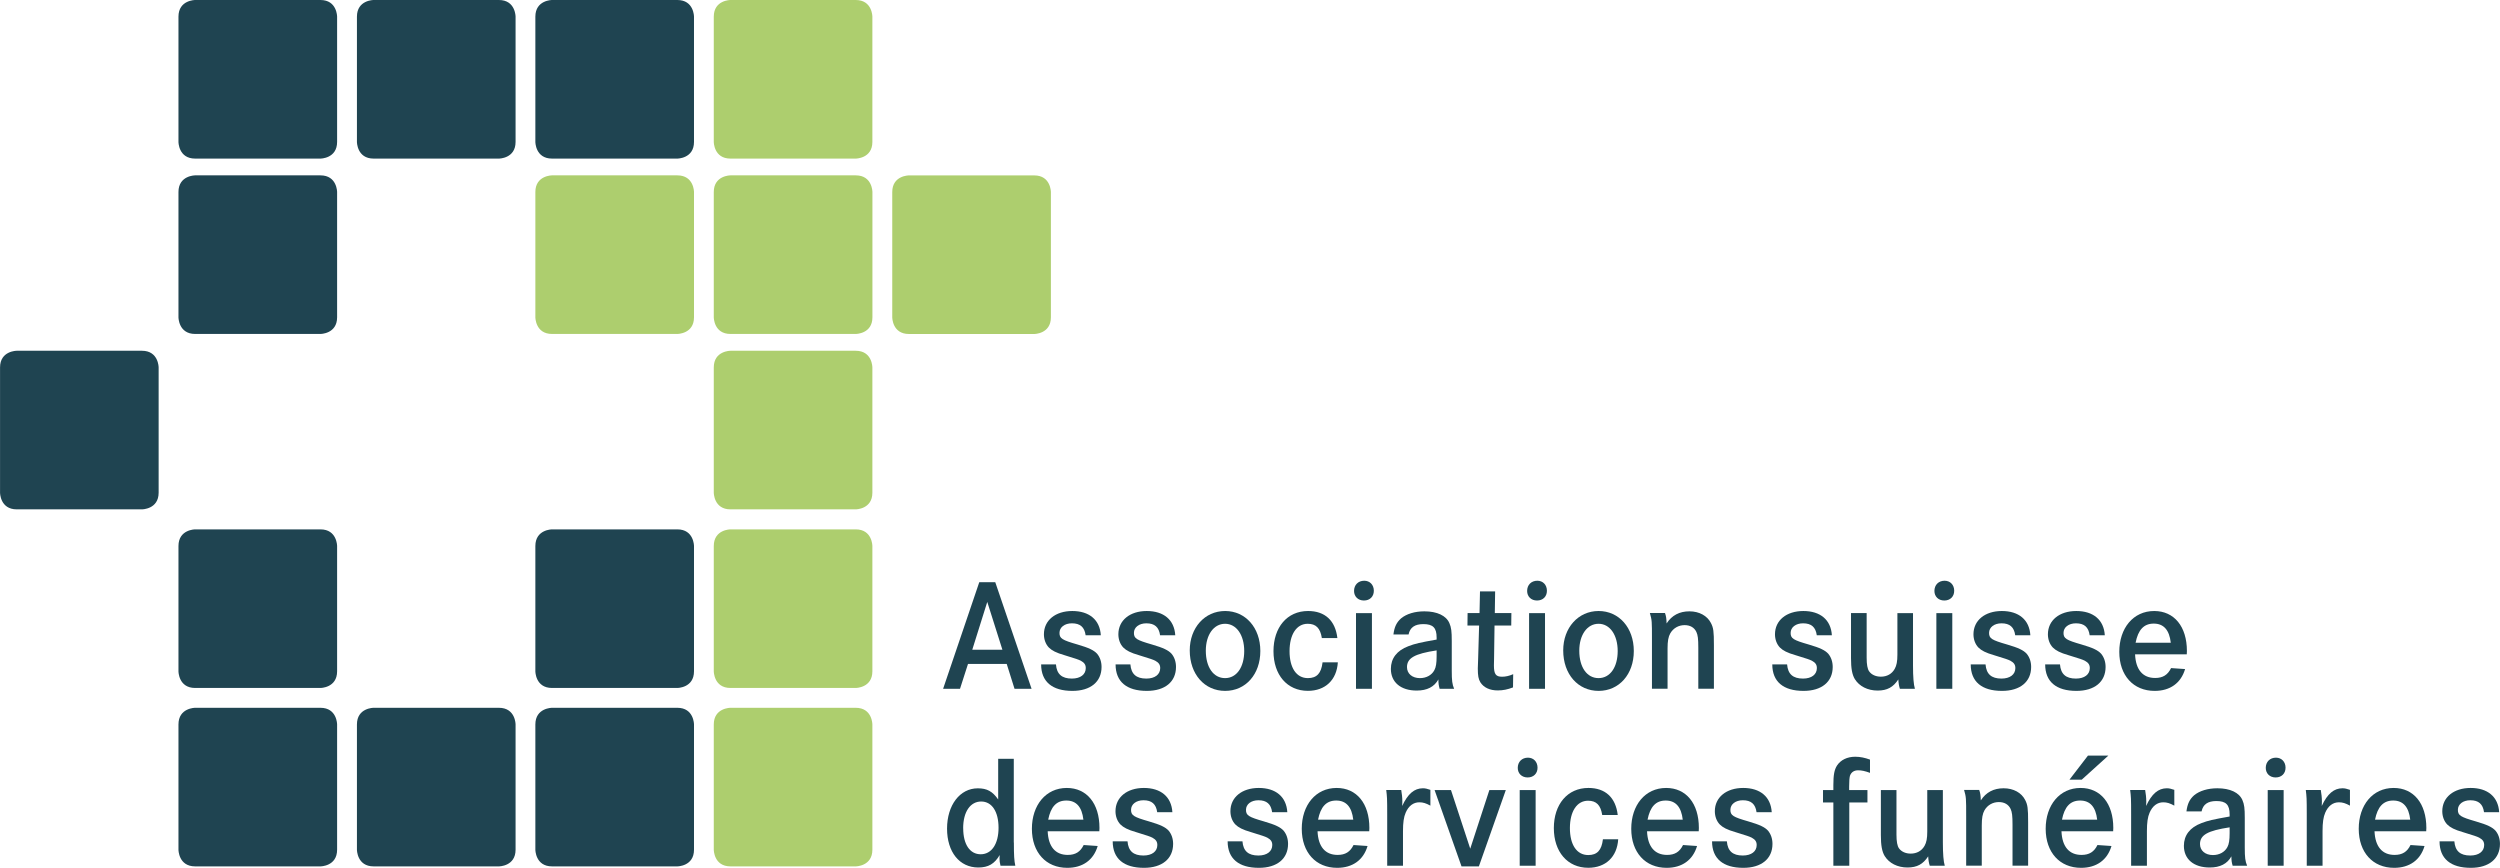
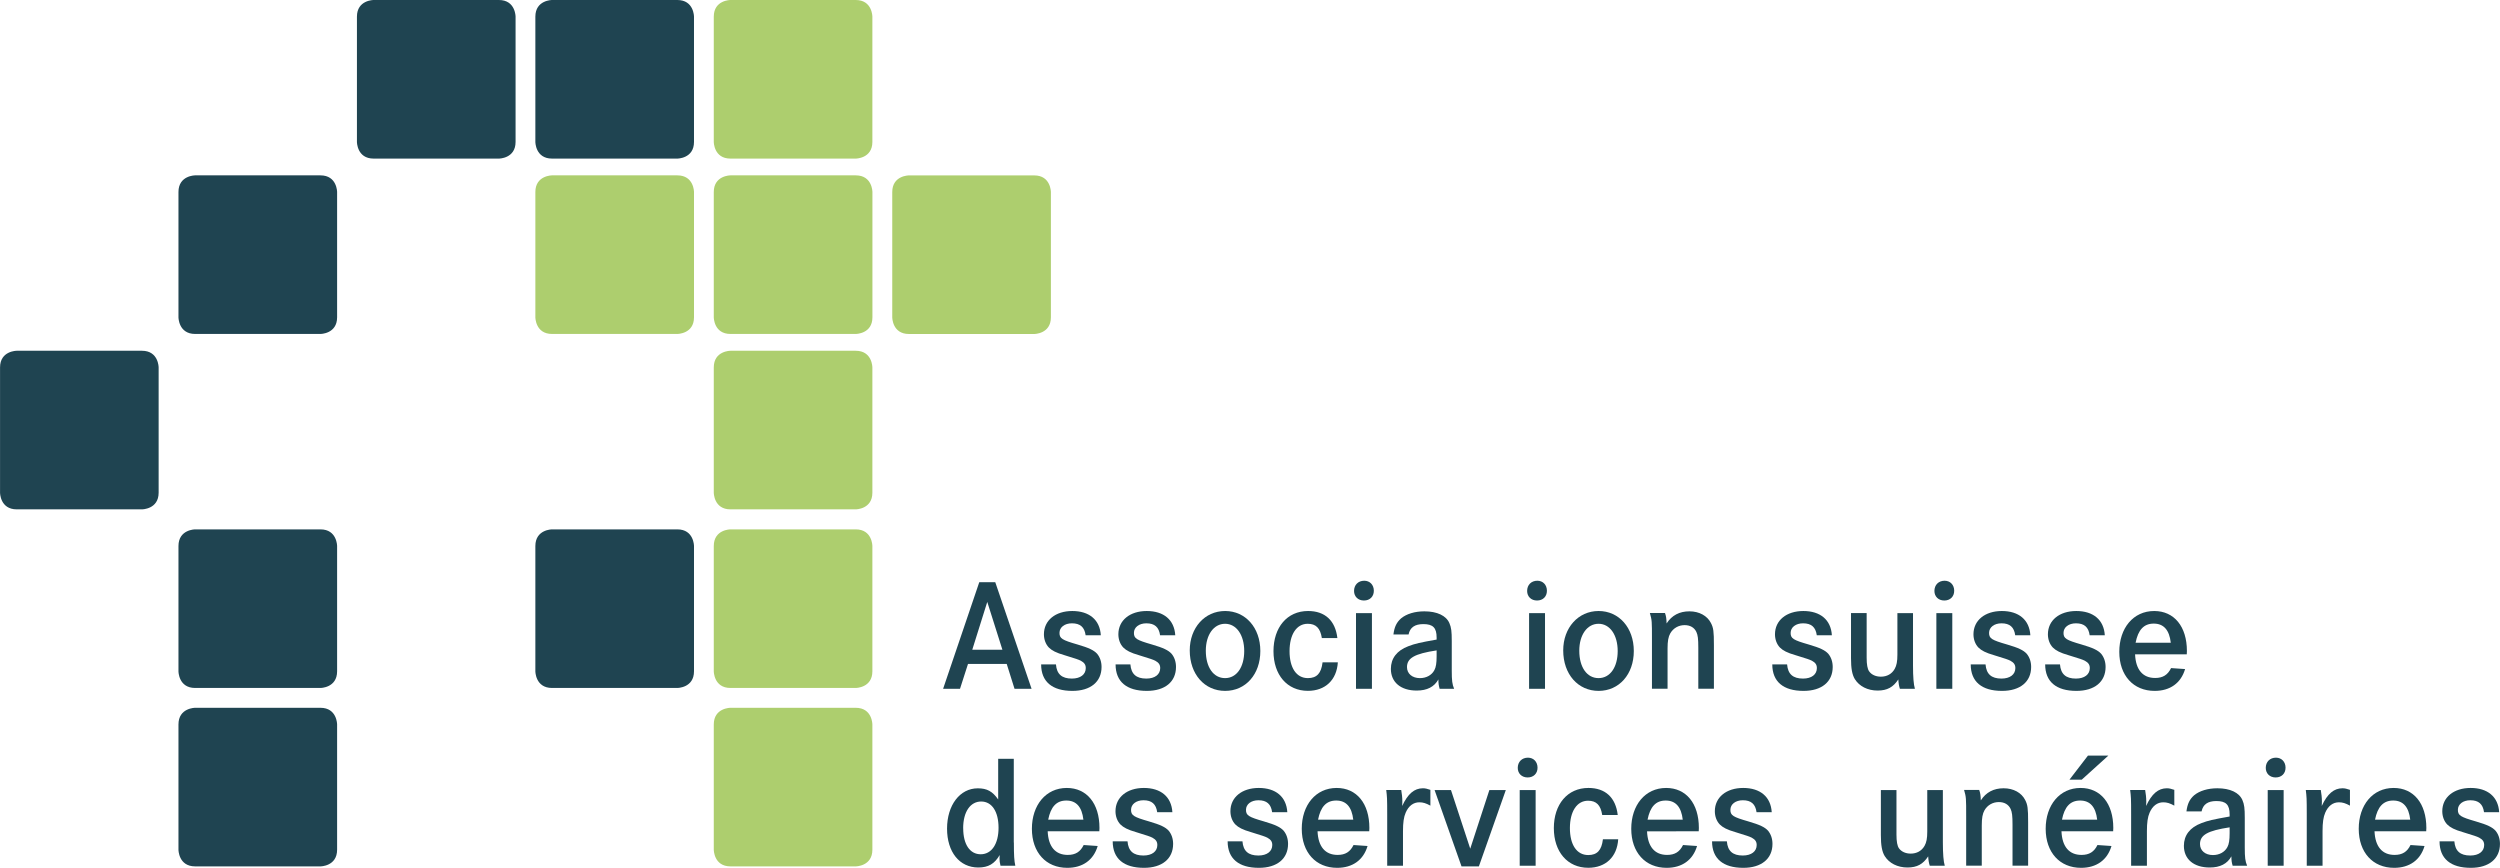
<svg xmlns="http://www.w3.org/2000/svg" id="Ebene_1" width="189.9mm" height="65.92mm" viewBox="0 0 538.31 186.87">
  <defs>
    <style>.cls-1{fill:#adce6e;}.cls-2{fill:#1f4451;}</style>
  </defs>
  <path class="cls-2" d="m214.3,125.36l7.82,22.96h-3.67l-1.68-5.35h-8.34l-1.72,5.35h-3.64l7.79-22.96h3.43Zm-1.72,4.25l-3.23,10.3h6.49l-3.26-10.3Z" />
  <path class="cls-2" d="m233.76,136.79c-.24-1.75-1.17-2.57-2.95-2.57-1.58,0-2.68.86-2.68,2.06s.55,1.54,3.88,2.5c2.47.72,3.53,1.24,4.22,1.99.62.75.96,1.72.96,2.85,0,3.19-2.37,5.15-6.28,5.15-4.36,0-6.73-1.99-6.73-5.7h3.19c.17,2.09,1.27,3.05,3.43,3.05,1.85,0,2.99-.89,2.99-2.26,0-.72-.31-1.17-1.06-1.58-.55-.27-.96-.41-3.53-1.2-1.78-.51-2.71-1-3.36-1.65-.69-.72-1.06-1.75-1.06-2.85,0-2.99,2.47-5.01,6.11-5.01s5.94,1.89,6.14,5.22h-3.26Z" />
  <path class="cls-2" d="m249.79,136.79c-.24-1.75-1.17-2.57-2.95-2.57-1.58,0-2.68.86-2.68,2.06s.55,1.54,3.88,2.5c2.47.72,3.53,1.24,4.22,1.99.62.75.96,1.72.96,2.85,0,3.19-2.37,5.15-6.28,5.15-4.36,0-6.73-1.99-6.73-5.7h3.19c.17,2.09,1.27,3.05,3.43,3.05,1.85,0,2.99-.89,2.99-2.26,0-.72-.31-1.17-1.06-1.58-.55-.27-.96-.41-3.53-1.2-1.78-.51-2.71-1-3.36-1.65-.69-.72-1.06-1.75-1.06-2.85,0-2.99,2.47-5.01,6.11-5.01s5.94,1.89,6.14,5.22h-3.26Z" />
  <path class="cls-2" d="m271.38,140.19c0,5.01-3.16,8.58-7.58,8.58s-7.62-3.57-7.62-8.72c0-4.87,3.23-8.48,7.62-8.48s7.58,3.6,7.58,8.61Zm-11.74-.07c0,3.57,1.65,5.9,4.15,5.9s4.12-2.37,4.12-5.83-1.68-5.87-4.12-5.87-4.15,2.37-4.15,5.8Z" />
  <path class="cls-2" d="m284.63,137.41c-.34-2.16-1.27-3.09-3.05-3.09-2.4,0-3.91,2.3-3.91,5.9s1.48,5.8,3.95,5.8c1.92,0,2.88-1.03,3.16-3.4h3.29c-.24,3.81-2.71,6.14-6.45,6.14-4.46,0-7.41-3.43-7.41-8.54s2.92-8.65,7.45-8.65c3.64,0,5.87,2.06,6.31,5.83h-3.33Z" />
  <path class="cls-2" d="m295.82,127.22c0,1.24-.86,2.09-2.13,2.09s-2.13-.86-2.13-2.06c0-1.3.89-2.2,2.2-2.2,1.2,0,2.06.89,2.06,2.16Zm-.41,4.8v16.3h-3.43v-16.3h3.43Z" />
  <path class="cls-2" d="m300.04,136.62c.2-1.65.69-2.61,1.65-3.47,1.17-.96,2.95-1.51,5.01-1.51,2.75,0,4.7.93,5.39,2.54.41.93.51,1.78.51,3.84v6.35c0,2.2.1,2.99.51,3.95h-3.12c-.2-.75-.27-1.13-.27-2.02-.89,1.61-2.44,2.4-4.67,2.4-3.43,0-5.56-1.79-5.56-4.67,0-2.26,1.3-3.95,3.74-4.87,1.51-.58,2.47-.79,6.11-1.44v-.45c0-2.09-.79-2.88-2.85-2.88-1.85,0-2.88.72-3.19,2.23h-3.26Zm9.3,3.43c-4.74.72-6.38,1.65-6.38,3.6,0,1.41,1.13,2.37,2.78,2.37,1.37,0,2.54-.62,3.12-1.72.34-.62.48-1.51.48-2.99v-1.27Z" />
-   <path class="cls-2" d="m325.44,132.02l-.03,2.68h-3.6l-.1,7.21q-.03,1.1-.03,1.37c0,1.89.41,2.44,1.75,2.44.75,0,1.54-.17,2.4-.55l-.04,2.85c-1.17.45-2.16.65-3.29.65-1.71,0-3.02-.62-3.74-1.75-.41-.69-.55-1.41-.55-2.99,0-.34,0-.38.07-2.02l.21-7.21h-2.51l.03-2.68h2.57l.1-4.67h3.26l-.07,4.67h3.57Z" />
  <path class="cls-2" d="m333.09,127.22c0,1.24-.86,2.09-2.13,2.09s-2.13-.86-2.13-2.06c0-1.3.89-2.2,2.2-2.2,1.2,0,2.06.89,2.06,2.16Zm-.41,4.8v16.3h-3.43v-16.3h3.43Z" />
  <path class="cls-2" d="m351.8,140.19c0,5.01-3.16,8.58-7.58,8.58s-7.62-3.57-7.62-8.72c0-4.87,3.23-8.48,7.62-8.48s7.58,3.6,7.58,8.61Zm-11.74-.07c0,3.57,1.65,5.9,4.15,5.9s4.12-2.37,4.12-5.83-1.68-5.87-4.12-5.87-4.15,2.37-4.15,5.8Z" />
  <path class="cls-2" d="m358.52,132.02c.24.65.31,1.2.34,2.23,1.13-1.75,2.78-2.61,4.91-2.61s3.84.96,4.63,2.5c.55,1.06.65,1.78.65,4.8v9.37h-3.36v-8.82c0-1.96-.1-2.71-.41-3.4-.45-.96-1.34-1.48-2.54-1.48-1.3,0-2.44.65-3.09,1.78-.41.72-.58,1.68-.58,3.23v8.68h-3.36v-10.6c0-3.98,0-4.12-.45-5.7h3.26Z" />
  <path class="cls-2" d="m391.2,136.79c-.24-1.75-1.17-2.57-2.95-2.57-1.58,0-2.68.86-2.68,2.06s.55,1.54,3.88,2.5c2.47.72,3.53,1.24,4.22,1.99.62.75.96,1.72.96,2.85,0,3.19-2.37,5.15-6.28,5.15-4.36,0-6.73-1.99-6.73-5.7h3.19c.17,2.09,1.27,3.05,3.43,3.05,1.85,0,2.98-.89,2.98-2.26,0-.72-.31-1.17-1.06-1.58-.55-.27-.96-.41-3.54-1.2-1.79-.51-2.71-1-3.36-1.65-.69-.72-1.06-1.75-1.06-2.85,0-2.99,2.47-5.01,6.11-5.01s5.94,1.89,6.14,5.22h-3.26Z" />
  <path class="cls-2" d="m401.94,132.02v9.61c0,1.44.17,2.44.55,2.95.51.72,1.44,1.13,2.51,1.13,1.3,0,2.37-.58,2.98-1.68.41-.72.58-1.61.58-3.05v-8.96h3.36v11.29q0,3.67.41,5.01h-3.23c-.17-.48-.31-1.24-.34-2.02-1.1,1.68-2.4,2.4-4.46,2.4-2.16,0-3.95-.93-4.91-2.47-.58-.96-.82-2.3-.82-4.5v-9.71h3.36Z" />
  <path class="cls-2" d="m420.79,127.22c0,1.24-.86,2.09-2.13,2.09s-2.13-.86-2.13-2.06c0-1.3.89-2.2,2.2-2.2,1.2,0,2.06.89,2.06,2.16Zm-.41,4.8v16.3h-3.43v-16.3h3.43Z" />
  <path class="cls-2" d="m433.93,136.79c-.24-1.75-1.17-2.57-2.95-2.57-1.58,0-2.68.86-2.68,2.06s.55,1.54,3.88,2.5c2.47.72,3.53,1.24,4.22,1.99.62.75.96,1.72.96,2.85,0,3.19-2.37,5.15-6.28,5.15-4.36,0-6.73-1.99-6.73-5.7h3.19c.17,2.09,1.27,3.05,3.43,3.05,1.85,0,2.99-.89,2.99-2.26,0-.72-.31-1.17-1.06-1.58-.55-.27-.96-.41-3.54-1.2-1.78-.51-2.71-1-3.36-1.65-.69-.72-1.06-1.75-1.06-2.85,0-2.99,2.47-5.01,6.11-5.01s5.94,1.89,6.14,5.22h-3.26Z" />
  <path class="cls-2" d="m449.96,136.79c-.24-1.75-1.17-2.57-2.95-2.57-1.58,0-2.68.86-2.68,2.06s.55,1.54,3.88,2.5c2.47.72,3.53,1.24,4.22,1.99.62.75.96,1.72.96,2.85,0,3.19-2.37,5.15-6.28,5.15-4.36,0-6.73-1.99-6.73-5.7h3.19c.17,2.09,1.27,3.05,3.43,3.05,1.85,0,2.99-.89,2.99-2.26,0-.72-.31-1.17-1.06-1.58-.55-.27-.96-.41-3.54-1.2-1.78-.51-2.71-1-3.36-1.65-.69-.72-1.06-1.75-1.06-2.85,0-2.99,2.47-5.01,6.11-5.01s5.94,1.89,6.14,5.22h-3.26Z" />
  <path class="cls-2" d="m459.74,140.91c.14,3.29,1.65,5.08,4.32,5.08,1.65,0,2.71-.65,3.43-2.13l3.02.21c-.89,3.02-3.23,4.7-6.55,4.7-4.6,0-7.62-3.33-7.62-8.41s2.99-8.79,7.52-8.79c4.29,0,7.04,3.33,7.04,8.61,0,.1,0,.41-.03.72h-11.12Zm7.69-2.51c-.31-2.75-1.54-4.12-3.67-4.12s-3.36,1.34-3.91,4.12h7.58Z" />
  <path class="cls-2" d="m218.31,181.41c0,2.85.07,3.91.31,5.01h-3.19c-.17-.69-.21-1.06-.21-1.58,0-.21,0-.38.03-.72-1.1,1.89-2.44,2.68-4.6,2.68-4.05,0-6.73-3.33-6.73-8.37s2.75-8.68,6.62-8.68c1.99,0,3.16.65,4.39,2.4v-8.75h3.36v18.02Zm-10.91-3.05c0,3.47,1.44,5.59,3.77,5.59s3.84-2.2,3.84-5.7-1.44-5.66-3.74-5.66-3.88,2.16-3.88,5.77Z" />
  <path class="cls-2" d="m225.59,179.01c.14,3.29,1.65,5.08,4.32,5.08,1.65,0,2.71-.65,3.43-2.13l3.02.21c-.89,3.02-3.23,4.7-6.55,4.7-4.6,0-7.62-3.33-7.62-8.41s2.99-8.79,7.52-8.79c4.29,0,7.03,3.33,7.03,8.61,0,.1,0,.41-.03.72h-11.12Zm7.69-2.51c-.31-2.75-1.54-4.12-3.67-4.12s-3.36,1.34-3.91,4.12h7.58Z" />
  <path class="cls-2" d="m249.17,174.89c-.24-1.75-1.17-2.57-2.95-2.57-1.58,0-2.68.86-2.68,2.06s.55,1.54,3.88,2.5c2.47.72,3.53,1.24,4.22,1.99.62.75.96,1.72.96,2.85,0,3.19-2.37,5.15-6.28,5.15-4.36,0-6.73-1.99-6.73-5.7h3.19c.17,2.09,1.27,3.05,3.43,3.05,1.85,0,2.99-.89,2.99-2.26,0-.72-.31-1.17-1.06-1.58-.55-.27-.96-.41-3.53-1.2-1.78-.51-2.71-1-3.36-1.65-.69-.72-1.06-1.75-1.06-2.85,0-2.99,2.47-5.01,6.11-5.01s5.94,1.89,6.14,5.22h-3.26Z" />
  <path class="cls-2" d="m273.92,174.89c-.24-1.75-1.17-2.57-2.95-2.57-1.58,0-2.68.86-2.68,2.06s.55,1.54,3.88,2.5c2.47.72,3.53,1.24,4.22,1.99.62.75.96,1.72.96,2.85,0,3.19-2.37,5.15-6.28,5.15-4.36,0-6.73-1.99-6.73-5.7h3.19c.17,2.09,1.27,3.05,3.43,3.05,1.85,0,2.99-.89,2.99-2.26,0-.72-.31-1.17-1.06-1.58-.55-.27-.96-.41-3.53-1.2-1.78-.51-2.71-1-3.36-1.65-.69-.72-1.06-1.75-1.06-2.85,0-2.99,2.47-5.01,6.11-5.01s5.94,1.89,6.14,5.22h-3.26Z" />
  <path class="cls-2" d="m283.7,179.01c.14,3.29,1.65,5.08,4.32,5.08,1.65,0,2.71-.65,3.43-2.13l3.02.21c-.89,3.02-3.23,4.7-6.55,4.7-4.6,0-7.62-3.33-7.62-8.41s2.99-8.79,7.52-8.79c4.29,0,7.04,3.33,7.04,8.61,0,.1,0,.41-.03.72h-11.12Zm7.69-2.51c-.31-2.75-1.54-4.12-3.67-4.12s-3.36,1.34-3.91,4.12h7.58Z" />
  <path class="cls-2" d="m301.72,170.12c.14.79.24,1.65.24,2.5,0,.24,0,.52-.03.93,1.2-2.61,2.61-3.81,4.46-3.81.48,0,.93.1,1.61.34v3.4c-.93-.51-1.58-.72-2.37-.72-1.3,0-2.33.79-2.95,2.23-.41.93-.58,2.16-.58,3.98v7.45h-3.4v-11.02c0-3.54-.03-3.84-.21-5.29h3.23Z" />
  <path class="cls-2" d="m312.43,170.12l4.15,12.63,4.12-12.63h3.54l-5.8,16.44h-3.74l-5.8-16.44h3.54Z" />
  <path class="cls-2" d="m331.07,165.32c0,1.24-.86,2.09-2.13,2.09s-2.13-.86-2.13-2.06c0-1.3.89-2.2,2.2-2.2,1.2,0,2.06.89,2.06,2.16Zm-.41,4.8v16.3h-3.43v-16.3h3.43Z" />
  <path class="cls-2" d="m345,175.51c-.34-2.16-1.27-3.09-3.05-3.09-2.4,0-3.91,2.3-3.91,5.9s1.48,5.8,3.95,5.8c1.92,0,2.88-1.03,3.16-3.4h3.29c-.24,3.81-2.71,6.14-6.45,6.14-4.46,0-7.41-3.43-7.41-8.54s2.92-8.65,7.45-8.65c3.64,0,5.87,2.06,6.31,5.83h-3.33Z" />
-   <path class="cls-2" d="m354.65,179.01c.14,3.29,1.65,5.08,4.32,5.08,1.65,0,2.71-.65,3.43-2.13l3.02.21c-.89,3.02-3.23,4.7-6.55,4.7-4.6,0-7.62-3.33-7.62-8.41s2.99-8.79,7.52-8.79c4.29,0,7.04,3.33,7.04,8.61,0,.1,0,.41-.03.72h-11.12Zm7.69-2.51c-.31-2.75-1.54-4.12-3.67-4.12s-3.36,1.34-3.91,4.12h7.58Z" />
+   <path class="cls-2" d="m354.65,179.01c.14,3.29,1.65,5.08,4.32,5.08,1.65,0,2.71-.65,3.43-2.13l3.02.21c-.89,3.02-3.23,4.7-6.55,4.7-4.6,0-7.62-3.33-7.62-8.41s2.99-8.79,7.52-8.79c4.29,0,7.04,3.33,7.04,8.61,0,.1,0,.41-.03.72Zm7.69-2.51c-.31-2.75-1.54-4.12-3.67-4.12s-3.36,1.34-3.91,4.12h7.58Z" />
  <path class="cls-2" d="m378.23,174.89c-.24-1.75-1.17-2.57-2.95-2.57-1.58,0-2.68.86-2.68,2.06s.55,1.54,3.88,2.5c2.47.72,3.54,1.24,4.22,1.99.62.75.96,1.72.96,2.85,0,3.19-2.37,5.15-6.28,5.15-4.36,0-6.73-1.99-6.73-5.7h3.19c.17,2.09,1.27,3.05,3.43,3.05,1.85,0,2.99-.89,2.99-2.26,0-.72-.31-1.17-1.06-1.58-.55-.27-.96-.41-3.53-1.2-1.78-.51-2.71-1-3.36-1.65-.69-.72-1.06-1.75-1.06-2.85,0-2.99,2.47-5.01,6.11-5.01s5.94,1.89,6.14,5.22h-3.26Z" />
-   <path class="cls-2" d="m402.11,170.12v2.68h-3.91v13.62h-3.43v-13.62h-2.23v-2.68h2.23v-1.03c0-2.26.21-3.33.79-4.25.79-1.2,2.2-1.89,3.91-1.89,1.06,0,2.09.21,3.19.62v2.85c-1.13-.41-1.82-.55-2.57-.55-.86,0-1.48.41-1.75,1.2-.1.41-.17,1.1-.17,2.33v.72h3.95Z" />
  <path class="cls-2" d="m408.36,170.12v9.61c0,1.44.17,2.44.55,2.95.52.72,1.44,1.13,2.51,1.13,1.3,0,2.37-.58,2.99-1.68.41-.72.58-1.61.58-3.05v-8.96h3.36v11.29q0,3.67.41,5.01h-3.23c-.17-.48-.31-1.24-.34-2.02-1.1,1.68-2.4,2.4-4.46,2.4-2.16,0-3.95-.93-4.91-2.47-.58-.96-.82-2.3-.82-4.5v-9.71h3.36Z" />
  <path class="cls-2" d="m426.18,170.12c.24.65.31,1.2.34,2.23,1.13-1.75,2.78-2.61,4.91-2.61s3.84.96,4.63,2.5c.55,1.06.65,1.78.65,4.8v9.37h-3.36v-8.82c0-1.96-.1-2.71-.41-3.4-.45-.96-1.34-1.48-2.54-1.48-1.3,0-2.44.65-3.09,1.78-.41.72-.58,1.68-.58,3.23v8.68h-3.36v-10.6c0-3.98,0-4.12-.45-5.7h3.26Z" />
  <path class="cls-2" d="m443.89,179.01c.14,3.29,1.65,5.08,4.32,5.08,1.65,0,2.71-.65,3.43-2.13l3.02.21c-.89,3.02-3.23,4.7-6.55,4.7-4.6,0-7.62-3.33-7.62-8.41s2.99-8.79,7.52-8.79c4.29,0,7.04,3.33,7.04,8.61,0,.1,0,.41-.03.72h-11.12Zm7.69-2.51c-.31-2.75-1.54-4.12-3.67-4.12s-3.36,1.34-3.91,4.12h7.58Zm-1.99-13.79h4.39l-5.73,5.18h-2.64l3.98-5.18Z" />
  <path class="cls-2" d="m461.91,170.12c.14.79.24,1.65.24,2.5,0,.24,0,.52-.03.93,1.2-2.61,2.61-3.81,4.46-3.81.48,0,.93.1,1.61.34v3.4c-.93-.51-1.58-.72-2.37-.72-1.3,0-2.33.79-2.95,2.23-.41.93-.58,2.16-.58,3.98v7.45h-3.4v-11.02c0-3.54-.03-3.84-.21-5.29h3.23Z" />
  <path class="cls-2" d="m470.8,174.72c.21-1.65.69-2.61,1.65-3.47,1.17-.96,2.95-1.51,5.01-1.51,2.75,0,4.7.93,5.39,2.54.41.93.51,1.78.51,3.84v6.35c0,2.2.1,2.99.51,3.95h-3.12c-.21-.75-.27-1.13-.27-2.02-.89,1.61-2.44,2.4-4.67,2.4-3.43,0-5.56-1.79-5.56-4.67,0-2.26,1.3-3.95,3.74-4.87,1.51-.58,2.47-.79,6.11-1.44v-.45c0-2.09-.79-2.88-2.85-2.88-1.85,0-2.88.72-3.19,2.23h-3.26Zm9.3,3.43c-4.74.72-6.38,1.65-6.38,3.6,0,1.41,1.13,2.37,2.78,2.37,1.37,0,2.54-.62,3.12-1.72.34-.62.48-1.51.48-2.99v-1.27Z" />
  <path class="cls-2" d="m492.14,165.32c0,1.24-.86,2.09-2.13,2.09s-2.13-.86-2.13-2.06c0-1.3.89-2.2,2.2-2.2,1.2,0,2.06.89,2.06,2.16Zm-.41,4.8v16.3h-3.43v-16.3h3.43Z" />
  <path class="cls-2" d="m499.73,170.12c.14.79.24,1.65.24,2.5,0,.24,0,.52-.03.93,1.2-2.61,2.61-3.81,4.46-3.81.48,0,.93.1,1.61.34v3.4c-.93-.51-1.58-.72-2.37-.72-1.3,0-2.33.79-2.95,2.23-.41.93-.58,2.16-.58,3.98v7.45h-3.4v-11.02c0-3.54-.03-3.84-.21-5.29h3.23Z" />
  <path class="cls-2" d="m511.3,179.01c.14,3.29,1.65,5.08,4.32,5.08,1.65,0,2.71-.65,3.43-2.13l3.02.21c-.89,3.02-3.23,4.7-6.55,4.7-4.6,0-7.62-3.33-7.62-8.41s2.99-8.79,7.52-8.79c4.29,0,7.04,3.33,7.04,8.61,0,.1,0,.41-.03.72h-11.12Zm7.69-2.51c-.31-2.75-1.54-4.12-3.67-4.12s-3.36,1.34-3.91,4.12h7.58Z" />
  <path class="cls-2" d="m534.88,174.89c-.24-1.75-1.17-2.57-2.95-2.57-1.58,0-2.68.86-2.68,2.06s.55,1.54,3.88,2.5c2.47.72,3.53,1.24,4.22,1.99.62.75.96,1.72.96,2.85,0,3.19-2.37,5.15-6.28,5.15-4.36,0-6.73-1.99-6.73-5.7h3.19c.17,2.09,1.27,3.05,3.43,3.05,1.85,0,2.99-.89,2.99-2.26,0-.72-.31-1.17-1.06-1.58-.55-.27-.96-.41-3.54-1.2-1.78-.51-2.71-1-3.36-1.65-.69-.72-1.06-1.75-1.06-2.85,0-2.99,2.47-5.01,6.11-5.01s5.94,1.89,6.14,5.22h-3.26Z" />
-   <path class="cls-2" d="m42.01,0s-3.59,0-3.59,3.59v26.97s0,3.59,3.59,3.59h26.98s3.59,0,3.59-3.59V3.59s0-3.59-3.59-3.59h-26.98Z" />
  <path class="cls-2" d="m80.44,0s-3.59,0-3.59,3.59v26.97s0,3.59,3.59,3.59h26.98s3.59,0,3.59-3.59V3.59s0-3.59-3.59-3.59h-26.98Z" />
  <path class="cls-2" d="m118.86,0s-3.59,0-3.59,3.59v26.97s0,3.59,3.59,3.59h26.98s3.59,0,3.59-3.59V3.59s0-3.59-3.59-3.59h-26.98Z" />
  <path class="cls-1" d="m157.28,0s-3.59,0-3.59,3.59v26.97s0,3.59,3.59,3.59h26.97s3.59,0,3.59-3.59V3.59s0-3.59-3.59-3.59h-26.97Z" />
  <path class="cls-2" d="m42.01,113.99s-3.59,0-3.59,3.59v26.97s0,3.59,3.59,3.59h26.98s3.59,0,3.59-3.59v-26.97s0-3.59-3.59-3.59h-26.98Z" />
  <path class="cls-2" d="m118.86,113.99s-3.59,0-3.59,3.59v26.97s0,3.59,3.59,3.59h26.98s3.59,0,3.59-3.59v-26.97s0-3.59-3.59-3.59h-26.98Z" />
  <path class="cls-1" d="m157.28,113.99s-3.59,0-3.59,3.59v26.97s0,3.59,3.59,3.59h26.97s3.59,0,3.59-3.59v-26.97s0-3.59-3.59-3.59h-26.97Z" />
  <path class="cls-2" d="m42.01,152.41s-3.59,0-3.59,3.59v26.97s0,3.59,3.59,3.59h26.98s3.59,0,3.59-3.59v-26.97s0-3.59-3.59-3.59h-26.98Z" />
-   <path class="cls-2" d="m80.44,152.41s-3.59,0-3.59,3.59v26.97s0,3.59,3.59,3.59h26.98s3.59,0,3.59-3.59v-26.97s0-3.59-3.59-3.59h-26.98Z" />
-   <path class="cls-2" d="m118.86,152.41s-3.59,0-3.59,3.59v26.97s0,3.59,3.59,3.59h26.98s3.59,0,3.59-3.59v-26.97s0-3.59-3.59-3.59h-26.98Z" />
  <path class="cls-1" d="m157.28,152.41s-3.59,0-3.59,3.59v26.97s0,3.59,3.59,3.59h26.97s3.59,0,3.59-3.59v-26.97s0-3.59-3.59-3.59h-26.97Z" />
  <path class="cls-2" d="m42.01,37.76s-3.59,0-3.59,3.59v26.97s0,3.59,3.59,3.59h26.98s3.59,0,3.59-3.59v-26.97s0-3.59-3.59-3.59h-26.98Z" />
  <path class="cls-1" d="m118.86,37.76s-3.59,0-3.59,3.59v26.97s0,3.59,3.59,3.59h26.98s3.59,0,3.59-3.59v-26.97s0-3.59-3.59-3.59h-26.98Z" />
  <path class="cls-1" d="m157.28,37.76s-3.59,0-3.59,3.59v26.97s0,3.59,3.59,3.59h26.98s3.59,0,3.59-3.59v-26.97s0-3.59-3.59-3.59h-26.98Z" />
  <path class="cls-1" d="m195.71,37.77s-3.59,0-3.59,3.59v26.97s0,3.59,3.59,3.59h26.98s3.59,0,3.59-3.59v-26.97s0-3.59-3.59-3.59h-26.98Z" />
  <path class="cls-2" d="m3.59,75.53s-3.59,0-3.59,3.59v26.97s0,3.59,3.59,3.59h26.97s3.59,0,3.59-3.59v-26.97s0-3.59-3.59-3.59H3.59Z" />
  <path class="cls-1" d="m157.28,75.53s-3.59,0-3.59,3.59v26.97s0,3.59,3.59,3.59h26.97s3.59,0,3.59-3.59v-26.97s0-3.59-3.59-3.59h-26.97Z" />
</svg>